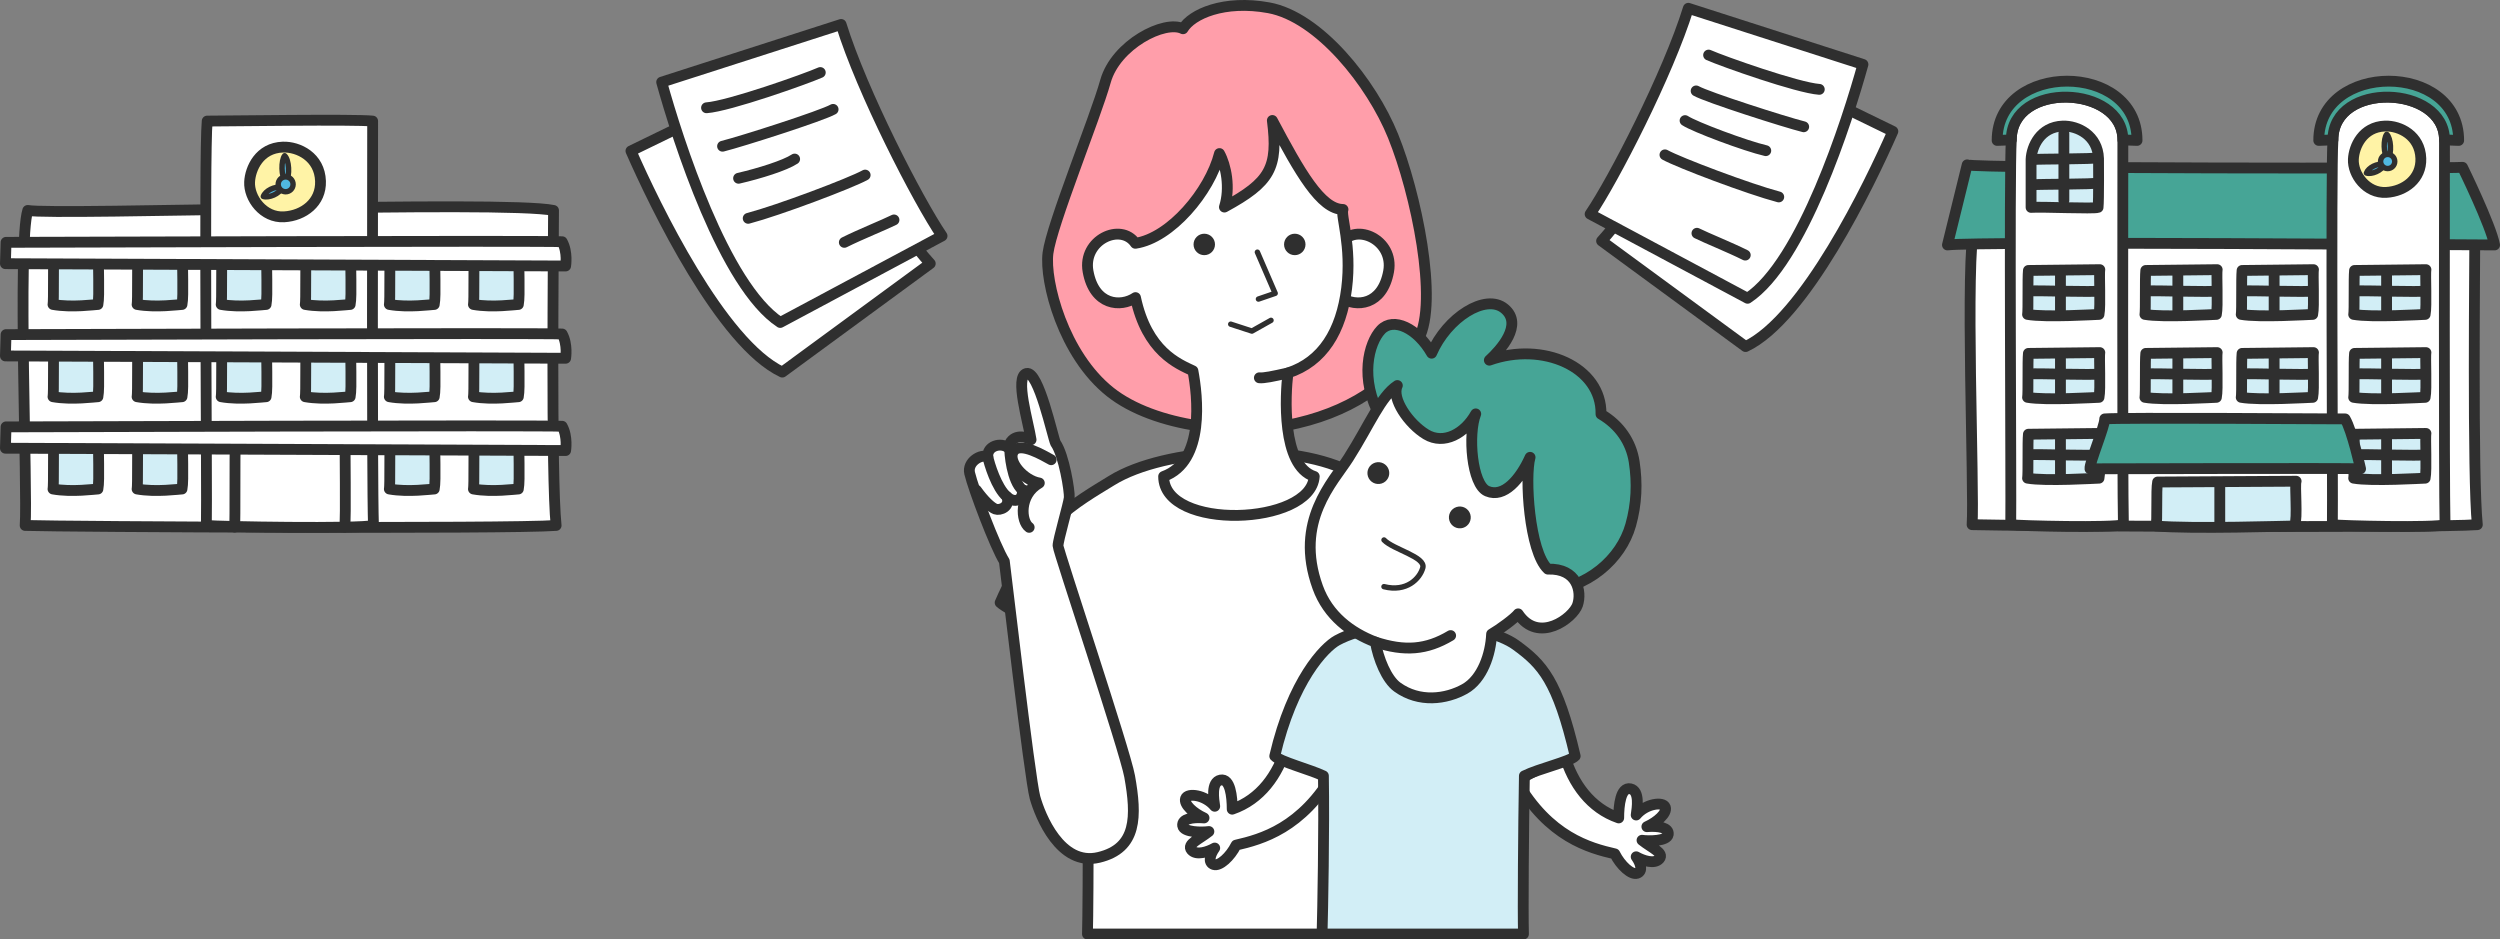
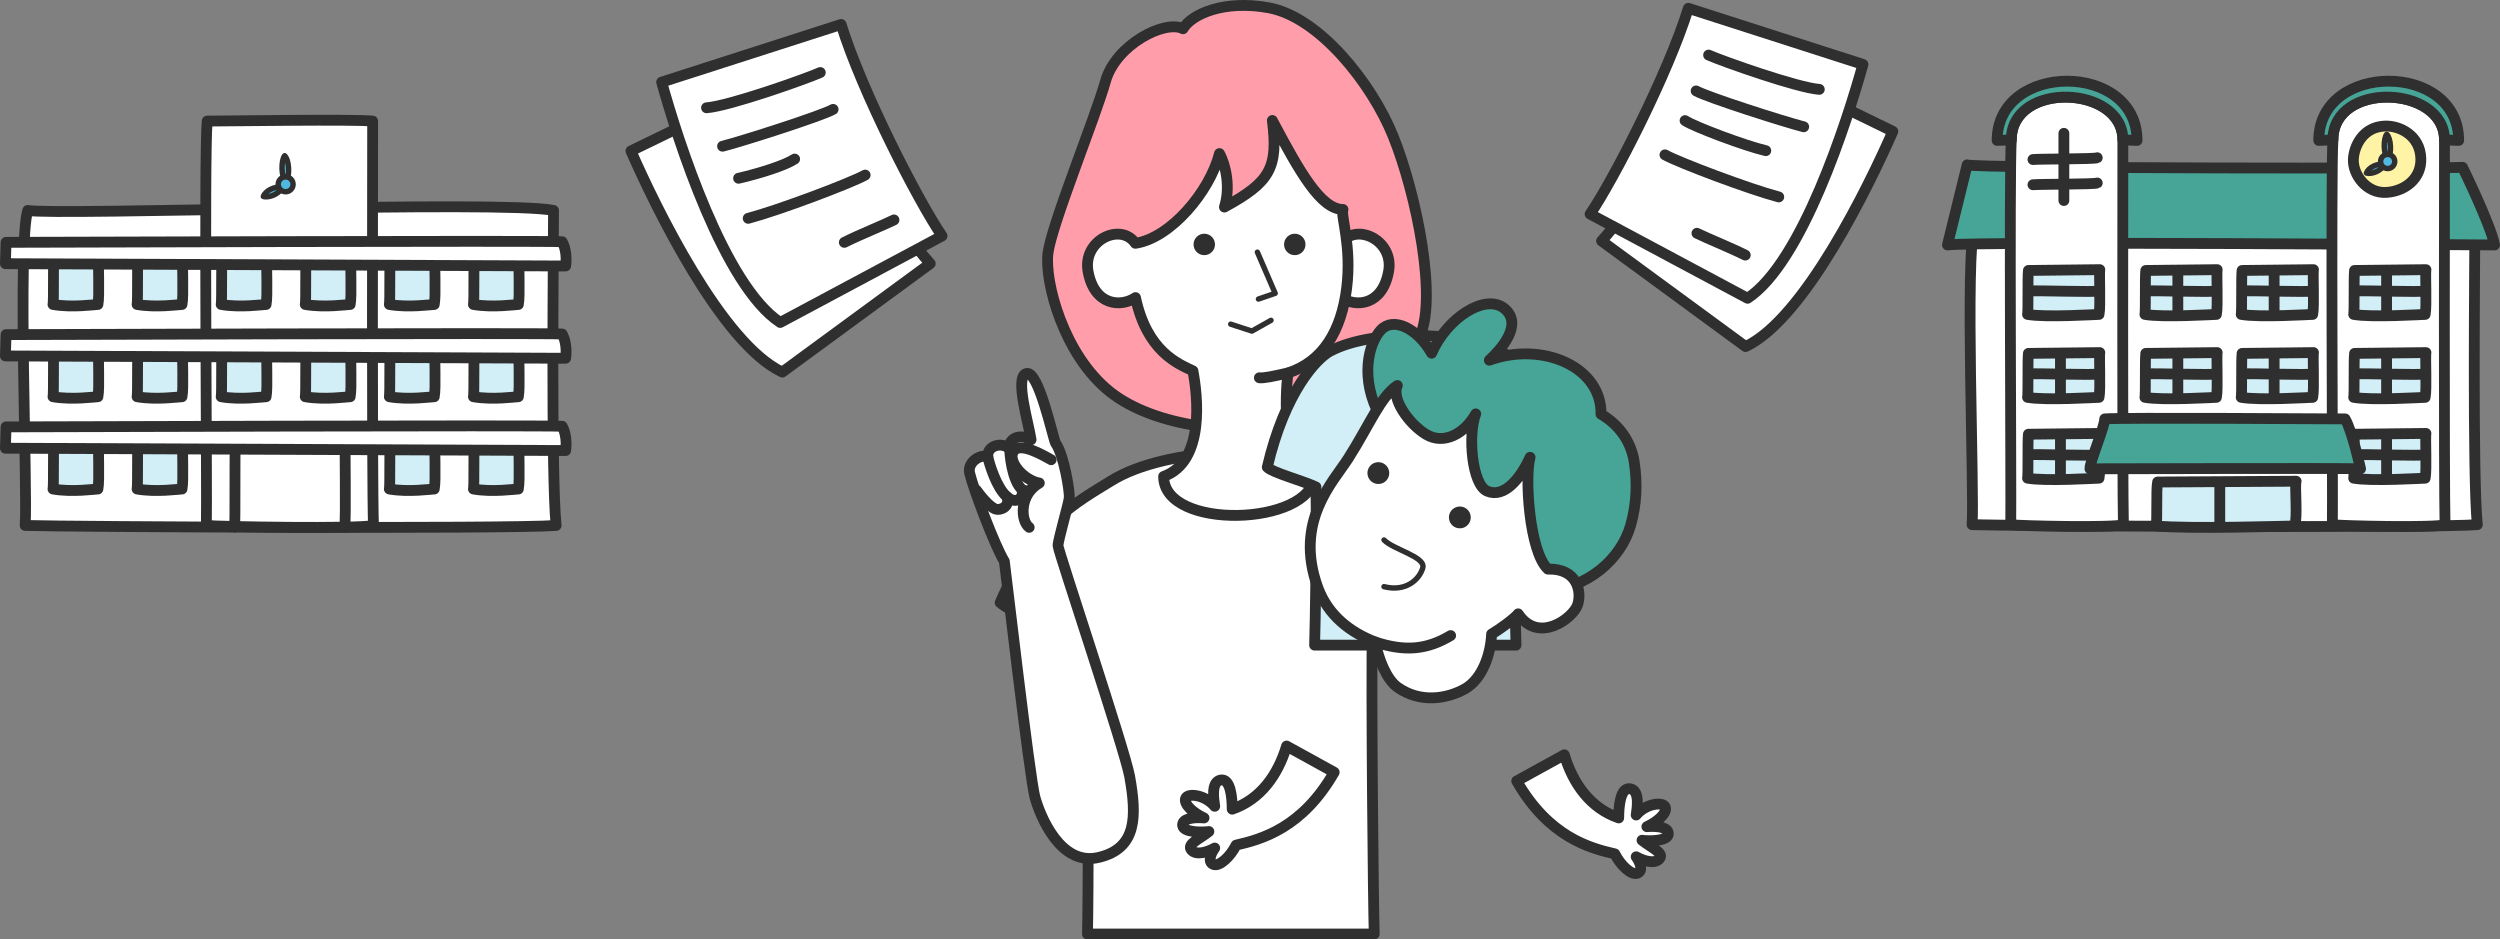
<svg xmlns="http://www.w3.org/2000/svg" id="_イヤー_2" viewBox="0 0 461.754 173.517">
  <rect x="0" y="0" width="461.754" height="173.517" fill="#808080" stroke="none" />
  <defs>
    <style>.cls-1,.cls-2,.cls-3,.cls-4,.cls-5,.cls-6,.cls-7,.cls-8{stroke:#2f2f2f;stroke-linecap:round;stroke-linejoin:round;}.cls-1,.cls-4{fill:none;}.cls-9{fill:#2f2f2f;}.cls-2{fill:#ff9eaa;}.cls-2,.cls-3,.cls-4,.cls-6,.cls-7,.cls-8{stroke-width:2px;}.cls-3{fill:#d2eef6;}.cls-5{fill:#50b9e1;}.cls-6{fill:#fff3a6;}.cls-7{fill:#fff;}.cls-8{fill:#46a596;}</style>
  </defs>
  <g id="_ブジェクト">
    <g>
      <g>
        <path class="cls-7" d="M205.357,88.739c-6.531,4.037-14.352,8.073-20.631,22.568,1.197,1.197,12.312,7.04,16.146,8.647,.235,11.468,.15,47.604-.017,52.563h52.969c-.171-4.959-.588-45.362-.353-56.83,3.833-1.607,12.434-3.183,13.631-4.38-4.358-16.838-15.024-22.826-18.151-24.362-11.098-5.451-33.726-4.306-43.593,1.794Z" />
        <g>
          <path class="cls-2" d="M239.651,78.146c11.235-2.618,18.695-8.609,22.375-15.556,3.681-6.947-.445-26.901-4.725-37.469-3.979-9.828-13.688-21.993-22.963-23.686-8.26-1.507-14.234,1.174-15.835,3.879-3.344-1.716-12.417,2.92-14.319,9.705-1.902,6.785-9.961,26.501-10.621,31.733-.66,5.232,2.833,18.781,11.511,25.659,8.148,6.457,23.651,8.281,34.577,5.735Z" />
          <path class="cls-7" d="M247.736,44.938c2.695-3.907,9.782-.6,8.744,5.181-1.138,6.341-6.044,6.687-8.765,4.849" />
          <path class="cls-7" d="M209.707,44.938c-2.695-3.907-9.782-.6-8.744,5.181,1.138,6.341,6.044,6.687,8.765,4.849,2.128,9.946,7.841,12.222,10.605,13.522,.863,4.537,2.294,16.746-5.408,19.51,.008,10.08,27.194,9.105,27.821,0-6.114-1.951-5.345-15.181-4.854-19.114,6.438-2.093,9.852-7.768,10.835-15.633,.983-7.865-1.151-13.44-.673-14.567-4.1-.033-7.992-6.907-13.049-16.435,1.106,8.74-.386,11.38-8.853,15.995,1.135-3.555,.288-7.724-.914-9.884-1.793,7.052-9.052,15.617-15.53,16.575Z" />
          <path class="cls-4" d="M237.891,68.887c-2.78,.63-4.496,.985-5.284,.89" />
          <polyline class="cls-1" points="232.241 46.575 235.527 54.178 232.437 55.236" />
          <circle class="cls-9" cx="239.148" cy="45.148" r="1.981" />
          <circle class="cls-9" cx="222.431" cy="45.148" r="1.981" />
          <polyline class="cls-1" points="234.757 59.167 231.229 61.151 227.317 59.877" />
        </g>
      </g>
      <g>
        <path class="cls-7" d="M237.635,137.797c-1.615,5.382-4.844,9.867-10.046,11.661,0-2.332-.359-5.741-2.153-5.382s-1.256,3.588-1.076,4.844c-1.794-2.153-5.023-2.512-5.382-1.435s1.435,2.691,3.409,3.588c-2.153-.179-4.126,.179-3.947,1.435s3.588,1.256,4.844,1.076c-1.794,1.435-4.126,2.332-3.229,3.409,.897,1.076,3.05,.359,4.306-.359-.897,1.256-1.256,2.691-.179,3.05,1.076,.359,3.05-1.435,4.126-3.588,4.664-1.076,12.183-3.108,18.119-13.455l-8.79-4.844Z" />
        <path class="cls-7" d="M288.931,139.412c1.615,5.382,4.844,9.867,10.046,11.661,0-2.332,.359-5.741,2.153-5.382s1.256,3.588,1.076,4.844c1.794-2.153,5.023-2.512,5.382-1.435s-1.435,2.691-3.409,3.588c2.153-.179,4.126,.179,3.947,1.435s-3.588,1.256-4.844,1.076c1.794,1.435,4.126,2.332,3.229,3.409s-3.05,.359-4.306-.359c.897,1.256,1.256,2.691,.179,3.05s-3.05-1.435-4.126-3.588c-4.664-1.076-12.183-3.108-18.119-13.455l8.79-4.844Z" />
-         <path class="cls-3" d="M280.01,119.159c4.82,3.521,7.654,6.444,10.93,20.489-.9,.999-6.692,2.313-9.384,3.653-.165,9.565-.286,25.079-.168,29.216h-37.199c.12-4.137,.413-19.651,.248-29.216-2.347-1.132-8.089-2.655-8.989-3.653,3.276-14.045,9.179-20.096,11.53-21.378,8.341-4.547,26.924-3.573,33.032,.889Z" />
+         <path class="cls-3" d="M280.01,119.159h-37.199c.12-4.137,.413-19.651,.248-29.216-2.347-1.132-8.089-2.655-8.989-3.653,3.276-14.045,9.179-20.096,11.53-21.378,8.341-4.547,26.924-3.573,33.032,.889Z" />
        <path class="cls-8" d="M254.976,77.025c-3.94-7.053-2.189-13.689,.103-16.104,2.292-2.415,6.7-.304,9.344,4.317,2.831-6.565,9.983-11.144,13.481-8.219,3.498,2.925-.732,7.601-2.822,9.508,9.903-3.533,20.791,1.284,20.624,9.968,3.431,2.009,5.575,5.146,6.135,8.833,.596,3.921,.445,7.756-.642,11.627-1.777,6.331-7.983,11.775-16.032,12.261l-30.191-32.192Z" />
        <path class="cls-7" d="M249.046,84.628c3.933-6.187,5.967-11.418,9.047-13.421-1.17,2.37,2.082,7.082,5.316,9.03,3.301,1.988,7.152-.182,9.162-3.792-1.482,3.754-.727,13.076,2.118,14.275,3.084,1.3,6.066-2.162,7.918-6.252-1.008,3.506-.18,17.434,3.292,20.649,5.439-.171,6.295,4.164,5.482,6.599-.813,2.435-7.222,7.301-10.977,1.663-.625,.832-3.451,2.9-4.905,3.735-.159,3.676-1.692,8.313-4.968,10.139-3.439,1.917-8.397,2.578-12.449-.35-2.004-1.449-3.515-5.267-4.047-8.314-4.52-1.729-8.748-4.856-10.651-10.12-4.415-12.208,2.882-19.469,5.661-23.842Z" />
        <path class="cls-4" d="M267.935,117.39c-4.465,2.668-8.499,2.963-13.9,1.2" />
        <circle class="cls-9" cx="269.634" cy="95.571" r="2.018" transform="translate(-16.229 84.674) rotate(-17.334)" />
        <circle class="cls-9" cx="254.583" cy="87.381" r="2.018" transform="translate(-14.472 79.818) rotate(-17.334)" />
        <path class="cls-1" d="M255.63,99.736c1.728,1.789,7.731,3.106,7.162,5.143s-3.021,4.532-7.169,3.479" />
      </g>
      <g>
        <path class="cls-7" d="M179.101,87.417c-.499-2.101,2.081-3.631,3.349-3.041-.168-1.995,2.371-2.751,3.778-1.664,.586-2.561,2.942-2.21,4.213-1.494-.463-3.116-3.08-11.679-.843-12.242s4.834,11.756,5.366,12.867c1.564,2.209,2.628,8.938,2.534,10.067s-2.105,7.892-2.077,8.893,12.366,37.779,13.226,42.589c1.317,7.37,1.395,13.272-5.691,14.972-7.086,1.7-10.82-7.603-11.793-11.081-.973-3.477-5.51-42.739-5.659-43.611-1.703-2.706-5.694-13.271-6.403-16.255Z" />
        <path class="cls-4" d="M180.347,90.538c1.399,1.961,2.744,3.199,3.511,3.488,.822,.31,2.816-.389,2.108-2.3,1.417,1.34,3.087,.672,2.861-1.252,.835,.287,1.701,.401,1.946-.675" />
        <path class="cls-4" d="M182.45,84.377c.24,1.2,1.609,5.748,3.515,7.349" />
        <path class="cls-4" d="M186.502,82.54c-.071,1.174,.418,6.332,2.325,7.934" />
        <path class="cls-7" d="M194.153,84.912c-1.525-.834-5.668-3.299-6.907-1.624-1.326,1.793,1.814,5.447,4.718,5.926-3.834,2.21-3.406,7.106-1.874,8.189" />
      </g>
      <g>
        <path class="cls-7" d="M4.647,97.051c7.233,.244,89.584,.671,98.07,0-.957-9.089-.478-51.965-.478-58.184-9.089-1.914-91.851,.957-97.113,0-1.914,6.219,0,51.965-.478,58.184Z" />
        <path class="cls-7" d="M38.118,97.051c2.276,.244,28.191,.671,30.861,0-.301-9.089-.151-68.47-.151-74.689-3.306-.359-26.807,0-30.56,0-.602,6.219,0,68.47-.151,74.689Z" />
        <path class="cls-3" d="M9.956,81.792c-.166,1.551,0,7.755-.166,8.53,3.479,.62,7.799,.001,8.296,.001,.331-1.551-.011-7.911,.154-8.687l-8.284,.155Z" />
        <path class="cls-3" d="M25.487,81.792c-.166,1.551,0,7.755-.166,8.53,3.479,.62,7.799,.001,8.296,.001,.331-1.551-.011-7.911,.154-8.687l-8.284,.155Z" />
        <path class="cls-4" d="M63.658,97.35c.283-1.551-.01-14.938,.132-15.713l-20.319,.155c-.141,1.551,0,14.781-.141,15.557" />
        <path class="cls-3" d="M72.079,81.792c-.166,1.551,0,7.755-.166,8.53,3.479,.62,7.799,.001,8.296,.001,.331-1.551-.011-7.911,.154-8.687l-8.284,.155Z" />
        <path class="cls-3" d="M87.61,81.792c-.166,1.551,0,7.755-.166,8.53,3.479,.62,7.799,.001,8.296,.001,.331-1.551-.011-7.911,.154-8.687l-8.284,.155Z" />
        <path class="cls-7" d="M1.116,78.845c2.987,0,99.942-.324,102.716-.111,1.067,1.92,.64,4.48,.64,4.48-2.773,0-102.619-.427-103.472-.427l.116-3.943Z" />
        <path class="cls-3" d="M9.956,64.749c-.166,1.551,0,7.755-.166,8.53,3.479,.62,7.799,.001,8.296,.001,.331-1.551-.011-7.911,.154-8.687l-8.284,.155Z" />
        <path class="cls-3" d="M25.487,64.749c-.166,1.551,0,7.755-.166,8.53,3.479,.62,7.799,.001,8.296,.001,.331-1.551-.011-7.911,.154-8.687l-8.284,.155Z" />
        <path class="cls-3" d="M41.018,64.749c-.166,1.551,0,7.755-.166,8.53,3.479,.62,7.799,.001,8.296,.001,.331-1.551-.011-7.911,.154-8.687l-8.284,.155Z" />
        <path class="cls-3" d="M56.549,64.749c-.166,1.551,0,7.755-.166,8.53,3.479,.62,7.799,.001,8.296,.001,.331-1.551-.011-7.911,.154-8.687l-8.284,.155Z" />
        <path class="cls-3" d="M72.079,64.749c-.166,1.551,0,7.755-.166,8.53,3.479,.62,7.799,.001,8.296,.001,.331-1.551-.011-7.911,.154-8.687l-8.284,.155Z" />
        <path class="cls-3" d="M87.61,64.749c-.166,1.551,0,7.755-.166,8.53,3.479,.62,7.799,.001,8.296,.001,.331-1.551-.011-7.911,.154-8.687l-8.284,.155Z" />
        <path class="cls-7" d="M1.116,61.802c2.987,0,99.942-.324,102.716-.111,1.067,1.92,.64,4.48,.64,4.48-2.773,0-102.619-.427-103.472-.427l.116-3.943Z" />
        <path class="cls-3" d="M9.956,47.707c-.166,1.551,0,7.755-.166,8.53,3.479,.62,7.799,.001,8.296,.001,.331-1.551-.011-7.911,.154-8.687l-8.284,.155Z" />
        <path class="cls-3" d="M25.487,47.707c-.166,1.551,0,7.755-.166,8.53,3.479,.62,7.799,.001,8.296,.001,.331-1.551-.011-7.911,.154-8.687l-8.284,.155Z" />
        <path class="cls-3" d="M41.018,47.707c-.166,1.551,0,7.755-.166,8.53,3.479,.62,7.799,.001,8.296,.001,.331-1.551-.011-7.911,.154-8.687l-8.284,.155Z" />
        <path class="cls-3" d="M56.549,47.707c-.166,1.551,0,7.755-.166,8.53,3.479,.62,7.799,.001,8.296,.001,.331-1.551-.011-7.911,.154-8.687l-8.284,.155Z" />
        <path class="cls-3" d="M72.079,47.707c-.166,1.551,0,7.755-.166,8.53,3.479,.62,7.799,.001,8.296,.001,.331-1.551-.011-7.911,.154-8.687l-8.284,.155Z" />
        <path class="cls-3" d="M87.61,47.707c-.166,1.551,0,7.755-.166,8.53,3.479,.62,7.799,.001,8.296,.001,.331-1.551-.011-7.911,.154-8.687l-8.284,.155Z" />
        <path class="cls-7" d="M1.116,44.76c2.987,0,99.942-.324,102.716-.111,1.067,1.92,.64,4.48,.64,4.48-2.773,0-102.619-.427-103.472-.427l.116-3.943Z" />
-         <path class="cls-6" d="M52.253,27.17c2.865-.096,6.801,1.809,6.946,6.295,.127,3.922-3.117,6.38-6.729,6.584-3.835,.217-6.512-3.473-6.367-6.44,.121-2.484,1.809-6.295,6.15-6.44Z" />
        <path class="cls-5" d="M52.095,34.608c-1.379-.269-3.104,.651-3.46,1.679,.961,.328,3.019-.451,3.46-1.679Z" />
        <path class="cls-5" d="M52.831,33.61c.767-1.177,.563-4.131-.256-4.848-.665,.767-.716,3.978,.256,4.848Z" />
        <circle class="cls-5" cx="52.759" cy="34.044" r="1.375" />
      </g>
      <g>
        <path class="cls-7" d="M364.249,96.908c6.883,.232,85.244,.638,93.318,0-.91-8.649-.455-49.447-.455-55.365-8.649-1.821-87.4,.91-92.408,0-1.821,5.918,0,49.447-.455,55.365Z" />
        <path class="cls-8" d="M363.339,30.448c-.455,1.821-3.642,14.794-3.642,14.794,5.463-.683,98.325,0,101.057,0-.683-3.642-5.918-14.339-5.918-14.339-2.276,.228-90.132,.228-91.497-.455Z" />
        <path class="cls-7" d="M430.794,96.908c1.535,.232,19.008,.638,20.808,0-.203-8.649-.102-65.152-.102-71.07,0-10.125-20.605-10.939-20.605,0-.406,5.918,0,65.152-.102,71.07Z" />
        <path class="cls-8" d="M430.896,25.838c0-10.939,20.605-10.125,20.605,0l2.619,.1c0-14.598-25.843-14.598-25.842,0l2.619-.1Z" />
        <path class="cls-6" d="M440.525,23.284c2.726-.091,6.472,1.721,6.609,5.99,.12,3.732-2.966,6.071-6.403,6.265-3.649,.207-6.196-3.305-6.059-6.128,.115-2.363,1.721-5.99,5.852-6.128Z" />
        <path class="cls-5" d="M440.375,30.362c-1.312-.256-2.953,.619-3.292,1.597,.915,.312,2.873-.429,3.292-1.597Z" />
        <path class="cls-5" d="M441.075,29.412c.73-1.12,.536-3.931-.243-4.613-.633,.73-.682,3.785,.243,4.613Z" />
        <circle class="cls-5" cx="441.007" cy="29.825" r="1.308" />
        <path class="cls-7" d="M371.389,96.908c1.535,.232,19.008,.638,20.808,0-.203-8.649-.102-65.152-.102-71.07,0-10.125-20.605-10.939-20.605,0-.406,5.918,0,65.152-.102,71.07Z" />
-         <path class="cls-3" d="M387.603,29.274c-.138-4.269-3.883-6.081-6.609-5.99-4.131,.138-5.737,3.764-5.852,6.128v8.894c2.001-.15,11.623,.301,12.374,0,.15-1.203,.087-9.032,.087-9.032Z" />
        <path class="cls-4" d="M381.202,24.626v12.409" />
        <path class="cls-4" d="M375.489,34.124c1.298-.13,11.486-.068,11.876-.328" />
        <path class="cls-4" d="M375.489,29.464c1.298-.13,11.486-.068,11.876-.328" />
        <path class="cls-8" d="M371.491,25.838c0-10.939,20.605-10.125,20.605,0l2.619,.1c0-14.598-25.843-14.598-25.842,0l2.619-.1Z" />
        <g>
          <path class="cls-3" d="M374.649,49.955c-.158,1.476,0,7.379-.158,8.117,3.311,.59,12.728,.001,13.201,.001,.315-1.476-.011-7.528,.147-8.266l-13.19,.148Z" />
-           <path class="cls-4" d="M380.569,50.109v8.049" />
          <path class="cls-4" d="M374.857,53.744c1.298-.13,12.333,.26,12.723,0" />
        </g>
        <g>
          <path class="cls-3" d="M396.329,49.955c-.158,1.476,0,7.379-.158,8.117,3.311,.59,12.728,.001,13.201,.001,.315-1.476-.011-7.528,.147-8.266l-13.19,.148Z" />
          <path class="cls-4" d="M402.249,50.109v8.049" />
          <path class="cls-4" d="M396.537,53.744c1.298-.13,12.333,.26,12.723,0" />
        </g>
        <g>
          <path class="cls-3" d="M414.115,49.955c-.158,1.476,0,7.379-.158,8.117,3.311,.59,12.728,.001,13.201,.001,.315-1.476-.011-7.528,.147-8.266l-13.19,.148Z" />
          <path class="cls-4" d="M420.035,50.109v8.049" />
          <path class="cls-4" d="M414.323,53.744c1.298-.13,12.333,.26,12.723,0" />
        </g>
        <g>
          <path class="cls-3" d="M434.887,49.955c-.158,1.476,0,7.379-.158,8.117,3.311,.59,12.728,.001,13.201,.001,.315-1.476-.011-7.528,.147-8.266l-13.19,.148Z" />
          <path class="cls-4" d="M440.806,50.109v8.049" />
          <path class="cls-4" d="M435.094,53.744c1.298-.13,12.333,.26,12.723,0" />
        </g>
        <g>
          <path class="cls-3" d="M374.649,65.274c-.158,1.476,0,7.379-.158,8.117,3.311,.59,12.728,.001,13.201,.001,.315-1.476-.011-7.528,.147-8.266l-13.19,.148Z" />
          <path class="cls-4" d="M380.569,65.428v8.049" />
          <path class="cls-4" d="M374.857,69.063c1.298-.13,12.333,.26,12.723,0" />
        </g>
        <g>
          <path class="cls-3" d="M396.329,65.274c-.158,1.476,0,7.379-.158,8.117,3.311,.59,12.728,.001,13.201,.001,.315-1.476-.011-7.528,.147-8.266l-13.19,.148Z" />
          <path class="cls-4" d="M402.249,65.428v8.049" />
          <path class="cls-4" d="M396.537,69.063c1.298-.13,12.333,.26,12.723,0" />
        </g>
        <g>
          <path class="cls-3" d="M414.115,65.274c-.158,1.476,0,7.379-.158,8.117,3.311,.59,12.728,.001,13.201,.001,.315-1.476-.011-7.528,.147-8.266l-13.19,.148Z" />
          <path class="cls-4" d="M420.035,65.428v8.049" />
          <path class="cls-4" d="M414.323,69.063c1.298-.13,12.333,.26,12.723,0" />
        </g>
        <g>
          <path class="cls-3" d="M434.887,65.274c-.158,1.476,0,7.379-.158,8.117,3.311,.59,12.728,.001,13.201,.001,.315-1.476-.011-7.528,.147-8.266l-13.19,.148Z" />
          <path class="cls-4" d="M440.806,65.428v8.049" />
          <path class="cls-4" d="M435.094,69.063c1.298-.13,12.333,.26,12.723,0" />
        </g>
        <g>
          <path class="cls-3" d="M374.649,80.203c-.158,1.476,0,7.379-.158,8.117,3.311,.59,12.728,.001,13.201,.001,.315-1.476-.011-7.528,.147-8.266l-13.19,.148Z" />
          <path class="cls-4" d="M380.569,80.357v8.049" />
          <path class="cls-4" d="M374.857,83.992c1.298-.13,12.333,.26,12.723,0" />
        </g>
        <g>
          <path class="cls-3" d="M434.887,80.203c-.158,1.476,0,7.379-.158,8.117,3.311,.59,12.728,.001,13.201,.001,.315-1.476-.011-7.528,.147-8.266l-13.19,.148Z" />
          <path class="cls-4" d="M440.806,80.357v8.049" />
          <path class="cls-3" d="M398.514,89.031c-.306,1.476,0,7.379-.306,8.117,6.422,.59,24.69,.001,25.607,.001,.612-1.476-.021-7.528,.285-8.266l-25.586,.148Z" />
          <path class="cls-4" d="M409.997,89.185v8.049" />
          <path class="cls-4" d="M435.094,83.992c1.298-.13,12.333,.26,12.723,0" />
        </g>
        <path class="cls-8" d="M388.748,77.372c2.596-.26,42.192,0,44.399,0,1.298,2.207,2.856,9.217,2.856,9.217-1.818-.13-48.683,0-49.981,0-.13-1.039,2.726-7.789,2.726-9.217Z" />
      </g>
      <g>
        <path class="cls-7" d="M147.84,12.646c5.566,11.761,18.666,30.218,23.981,36.035l-27.33,20.047c-11.216-5.273-23.521-30.72-27.957-40.848l31.306-15.234Z" />
        <path class="cls-7" d="M155.356,4.517c3.847,12.43,14.205,32.554,18.644,39.064l-29.89,15.981c-10.358-6.807-18.94-33.737-21.9-44.391l33.145-10.654Z" />
        <path class="cls-4" d="M130.497,19.906c4.143-.296,18.348-5.327,21.012-6.511" />
        <path class="cls-4" d="M133.457,27.008c3.551-.888,18.348-5.623,20.42-6.807" />
        <path class="cls-4" d="M136.416,32.927c3.847-.888,8.582-2.368,10.358-3.551" />
        <path class="cls-4" d="M138.192,40.326c5.623-1.48,18.94-6.511,21.604-7.99" />
        <path class="cls-4" d="M155.948,44.765c2.959-1.48,7.399-3.255,9.174-4.143" />
      </g>
      <g>
        <path class="cls-7" d="M319.151,9.441c-5.416,11.444-18.163,29.404-23.335,35.064l26.594,19.507c10.914-5.131,22.887-29.892,27.204-39.748l-30.462-14.824Z" />
        <path class="cls-7" d="M311.838,1.531c-3.744,12.095-13.823,31.677-18.142,38.012l29.085,15.55c10.079-6.623,18.43-32.829,21.31-43.195L311.838,1.531Z" />
        <path class="cls-4" d="M336.027,16.505c-4.032-.288-17.854-5.183-20.446-6.335" />
        <path class="cls-4" d="M333.147,23.416c-3.456-.864-17.854-5.471-19.87-6.623" />
        <path class="cls-4" d="M326.143,27.827c-3.744-.864-13.183-4.399-14.911-5.551" />
        <path class="cls-4" d="M328.54,36.375c-5.471-1.44-18.43-6.335-21.022-7.775" />
        <path class="cls-4" d="M322.353,47.118c-2.88-1.44-7.199-3.168-8.927-4.032" />
      </g>
    </g>
  </g>
</svg>